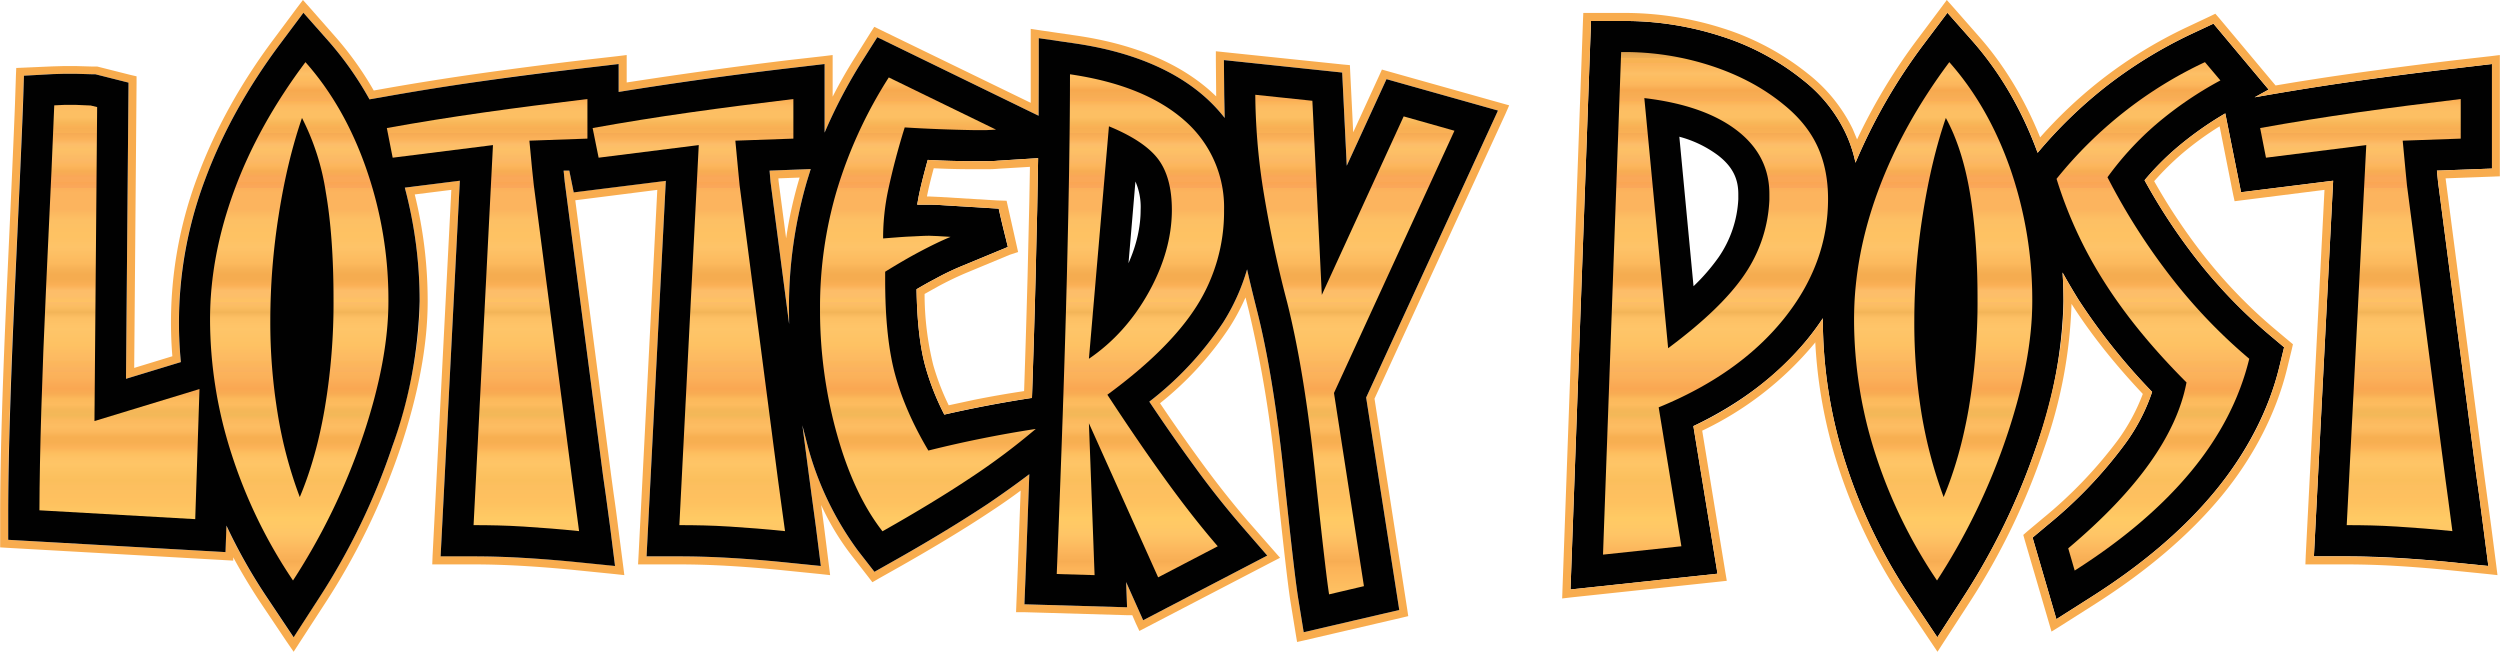
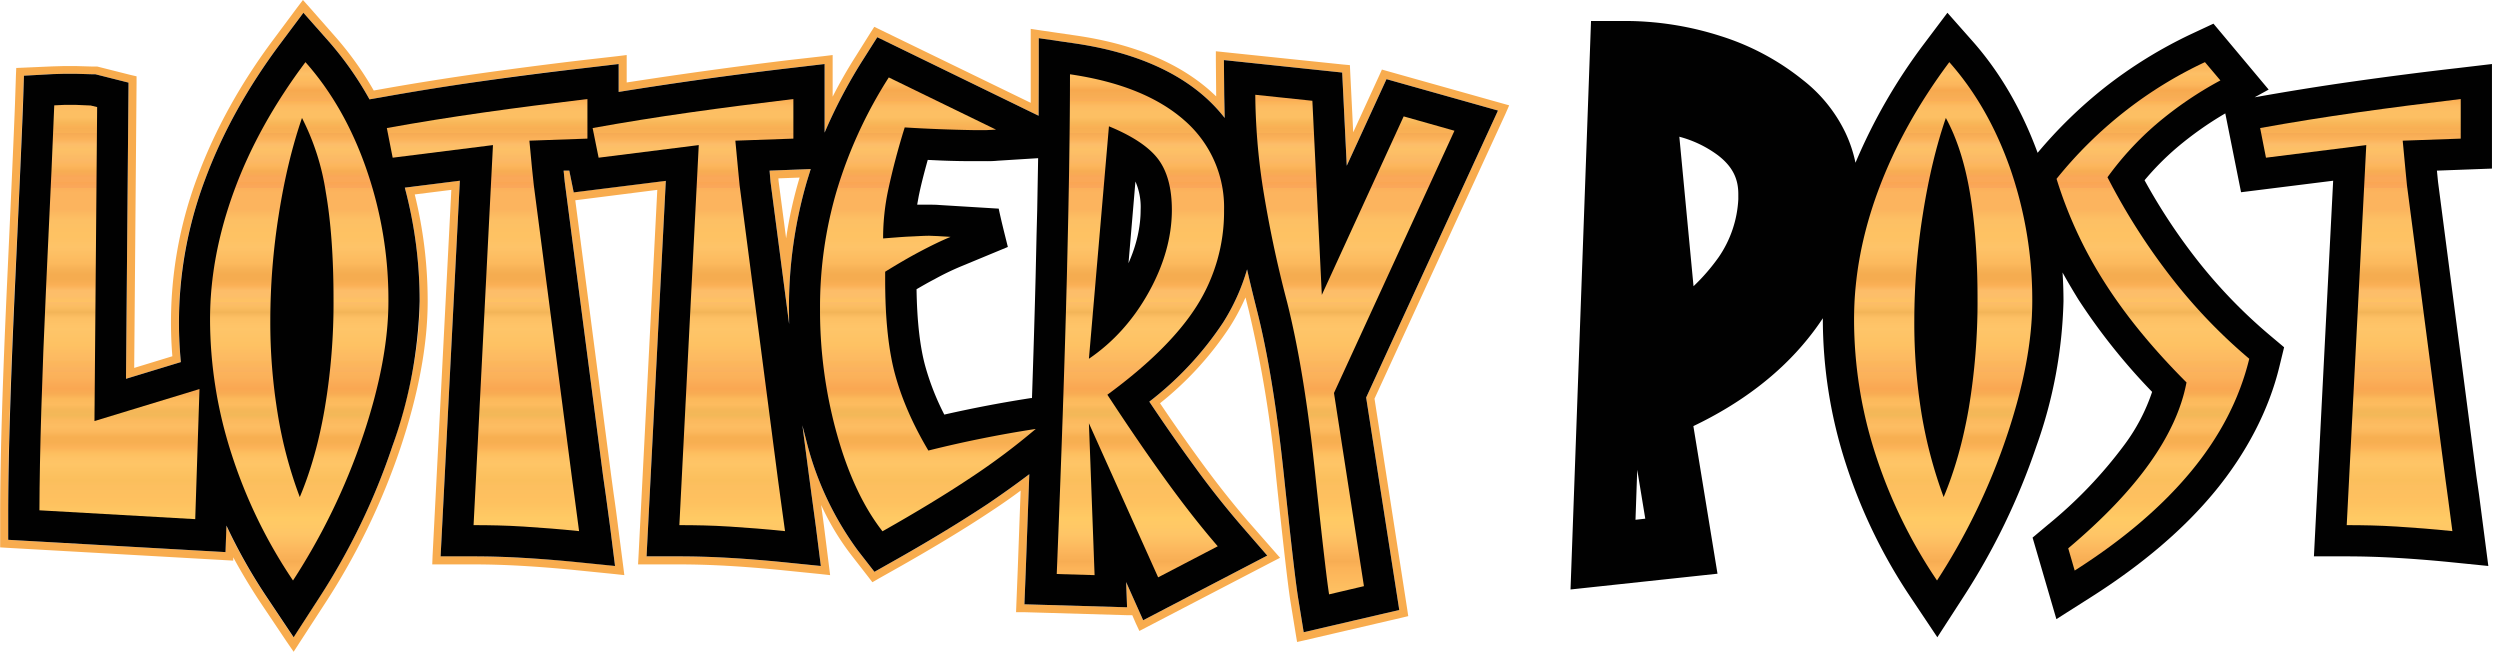
<svg xmlns="http://www.w3.org/2000/svg" xmlns:xlink="http://www.w3.org/1999/xlink" viewBox="0 0 1585.3 413.3">
  <defs>
    <linearGradient id="a" x1="75.75" y1="33.03" x2="75.75" y2="376.86" gradientUnits="userSpaceOnUse">
      <stop offset="0" stop-color="#c08946" />
      <stop offset="0" stop-color="#db9e4c" />
      <stop offset=".01" stop-color="#ecab52" />
      <stop offset=".01" stop-color="#f5ac55" />
      <stop offset=".01" stop-color="#f8b353" />
      <stop offset=".02" stop-color="#f8b353" />
      <stop offset=".02" stop-color="#fbb25a" />
      <stop offset=".03" stop-color="#fcb95e" />
      <stop offset=".04" stop-color="#fdbf66" />
      <stop offset=".05" stop-color="#fdbc5f" />
      <stop offset=".06" stop-color="#fcb65c" />
      <stop offset=".07" stop-color="#f7a94f" />
      <stop offset=".08" stop-color="#f7ad53" />
      <stop offset=".09" stop-color="#fbae58" />
      <stop offset=".09" stop-color="#fbb255" />
      <stop offset=".1" stop-color="#fdbb62" />
      <stop offset=".11" stop-color="#fdbf63" />
      <stop offset=".12" stop-color="#fdbf63" />
      <stop offset=".13" stop-color="#f8b759" />
      <stop offset=".14" stop-color="#f9af54" />
      <stop offset=".14" stop-color="#f7af54" />
      <stop offset=".15" stop-color="#fab155" />
      <stop offset=".15" stop-color="#f7ac55" />
      <stop offset=".15" stop-color="#f6ab54" />
      <stop offset=".16" stop-color="#fbb259" />
      <stop offset=".17" stop-color="#fdbd69" />
      <stop offset=".18" stop-color="#fdc166" />
      <stop offset=".2" stop-color="#fcb865" />
      <stop offset=".21" stop-color="#fcb65c" />
      <stop offset=".22" stop-color="#f7ad53" />
      <stop offset=".23" stop-color="#faa757" />
      <stop offset=".23" stop-color="#faa85a" />
      <stop offset=".24" stop-color="#faa856" />
      <stop offset=".24" stop-color="#faa653" />
      <stop offset=".25" stop-color="#faa75b" />
      <stop offset=".25" stop-color="#fbb05b" />
      <stop offset=".26" stop-color="#fcb45e" />
      <stop offset=".29" stop-color="#fcb45e" />
      <stop offset=".31" stop-color="#fdc064" />
      <stop offset=".34" stop-color="#fec263" />
      <stop offset=".36" stop-color="#fec368" />
      <stop offset=".39" stop-color="#fcb95d" />
      <stop offset=".4" stop-color="#f6b156" />
      <stop offset=".41" stop-color="#f5ac50" />
      <stop offset=".42" stop-color="#f5ac50" />
      <stop offset=".43" stop-color="#fbb056" />
      <stop offset=".44" stop-color="#fdbd69" />
      <stop offset=".45" stop-color="#fdbe69" />
      <stop offset=".46" stop-color="#fec263" />
      <stop offset=".46" stop-color="#fdbd69" />
      <stop offset=".47" stop-color="#fbbd61" />
      <stop offset=".48" stop-color="#f3b558" />
      <stop offset=".49" stop-color="#fdc064" />
      <stop offset=".51" stop-color="#fec569" />
      <stop offset=".54" stop-color="#fec263" />
      <stop offset=".56" stop-color="#fdbb62" />
      <stop offset=".57" stop-color="#fcb960" />
      <stop offset=".57" stop-color="#fcb85d" />
      <stop offset=".59" stop-color="#fbb15e" />
      <stop offset=".59" stop-color="#fcb35b" />
      <stop offset=".6" stop-color="#fbb15a" />
      <stop offset=".62" stop-color="#faa752" />
      <stop offset=".63" stop-color="#f8ac53" />
      <stop offset=".64" stop-color="#fcb95b" />
      <stop offset=".65" stop-color="#fdbc5f" />
      <stop offset=".66" stop-color="#f5b758" />
      <stop offset=".67" stop-color="#f3b858" />
      <stop offset=".68" stop-color="#fcb95e" />
      <stop offset=".69" stop-color="#fdbd62" />
      <stop offset=".7" stop-color="#fcb85d" />
      <stop offset=".71" stop-color="#f7af51" />
      <stop offset=".72" stop-color="#f7af51" />
      <stop offset=".73" stop-color="#fcb358" />
      <stop offset=".74" stop-color="#fdbf5f" />
      <stop offset=".75" stop-color="#fec365" />
      <stop offset=".76" stop-color="#fec566" />
      <stop offset=".79" stop-color="#fbbf5c" />
      <stop offset=".8" stop-color="#fdbf5f" />
      <stop offset=".83" stop-color="#fec15f" />
      <stop offset=".86" stop-color="#ffca64" />
      <stop offset=".87" stop-color="#ffc965" />
      <stop offset=".89" stop-color="#fec566" />
      <stop offset=".92" stop-color="#fcb65c" />
      <stop offset=".94" stop-color="#f7ad53" />
      <stop offset=".95" stop-color="#fcb358" />
      <stop offset="1" stop-color="#fec263" />
    </linearGradient>
    <linearGradient id="b" x1="189.76" y1="33.03" x2="189.76" y2="376.86" xlink:href="#a" />
    <linearGradient id="c" x1="308.9" y1="33.03" x2="308.9" y2="376.86" xlink:href="#a" />
    <linearGradient id="d" x1="439.45" y1="33.03" x2="439.45" y2="376.86" xlink:href="#a" />
    <linearGradient id="e" x1="588.4" y1="33.03" x2="588.4" y2="376.86" xlink:href="#a" />
    <linearGradient id="f" x1="723.14" y1="33.03" x2="723.14" y2="376.86" xlink:href="#a" />
    <linearGradient id="g" x1="859.16" y1="33.03" x2="859.16" y2="376.86" xlink:href="#a" />
    <linearGradient id="h" x1="1087.86" y1="33.03" x2="1087.86" y2="376.86" xlink:href="#a" />
    <linearGradient id="i" x1="1232.2" y1="33.03" x2="1232.2" y2="376.86" xlink:href="#a" />
    <linearGradient id="j" x1="1365.22" y1="33.03" x2="1365.22" y2="376.86" xlink:href="#a" />
    <linearGradient id="k" x1="1496.8" y1="33.03" x2="1496.8" y2="376.86" xlink:href="#a" />
    <style>.a{fill:#231f20}.b{fill:#f8ac4e}.c{fill:#010101}</style>
  </defs>
-   <path class="a" d="M837.6 384.6l-1.1-6.7c-1.5-9.3-4.5-35.6-9-78.4s-10.4-78.2-17.6-106.6-12.6-53.7-15.6-73.8a417.6 417.6 0 01-4.6-59V53l48.7 5.1 5 102.5 43.3-94.4 44.6 12.6-78.8 171.3 19.6 126.5zM802.5 67.2a396.7 396.7 0 004.5 50c2.9 19.7 8 44.1 15.3 72.6s13.3 65.4 17.9 108.4a3490 3490 0 007.9 70.9l9.6-2.3-18.4-118.5L913.4 87l-19.8-5.6-60.5 132.1-7-143.9zM1562.5 343.9l-8-.8a572.9 572.9 0 00-66.4-3.7h-6.7l12.3-240.1-61.9 7.8-6.2-31.1 6.4-1.1a2438 2438 0 01127.7-18.4l7.1-.8V94l-36.2 1.3 1 10.2 1.1 11.3 24.3 186.4 1.7 12.3 2.8 20.5zm-67.6-17.2a564.4 564.4 0 0152.9 3l-1.7-12.4a766 766 0 01-1.8-12.7L1520 118.1l-1.1-11.3-1.6-17-.7-6.7 37.5-1.4V70c-20 2.4-39.6 5-58.4 7.6s-37.1 5.6-55 8.7l1.3 6.6 65.2-8.2z" />
  <path class="b" d="M44.9 304.9l59.8 3.4 1.2-34.6-60.8 18.6-.2 12.6zm5.2-8.8l50.4-15.5-.7 22.3-49.7-2.8zM327.5 186.7L321 313.6l12.1.6 11.2.7c-.8-6.1-1.1-7.8-1.1-8.6zm5.9 122.4l-7-.4 3.4-65.5 8.3 63.7a24.2 24.2 0 00.3 2.5zM191.2 203.3l.1 7.2c.3-6.7.4-13.6.4-20.5v-6.5c-.3 6.7-.5 13.3-.5 19.8z" />
  <path class="b" d="M957 66.8l-5.7-1.6-70.8-19.9-4.2-1.2-1.8 4-16.4 35.8-1.9-38.2-.2-4.4-4.4-.4-74.9-7.8-5.7-.6v5.7l.2 22.1v.8l-3.9-3.6c-20.4-18-49.1-29.8-85.2-35l-22.6-3.3-5.9-.9v46.9L558.5 19l-4.1-2-2.5 3.9-9.4 15A306.7 306.7 0 00528 61.3V34.9l-5.7.7-22.1 2.5a3119 3119 0 00-102.8 14.2V34.9l-5.7.7-22 2.5c-22.8 2.7-45.1 5.6-66.3 8.6s-42.3 6.4-62.5 10l-3.9.7a208.6 208.6 0 00-24.7-34.5l-16-18.2-4.2-4.7-3.8 5-14.5 19.5c-21.1 28.1-37.4 57.6-48.5 87.4a262 262 0 00-16 114l-24.2 7.4 1.5-180.9v-4l-3.9-.9-21-5.3h-2.9l-10.4-.3h-8.2l-7.1.2-18.1.8-4.7.2-.2 4.7-.6 18.1c-.6 16.6-2.3 54.7-5 113.4S.2 287 .1 323.5v23.6l4.8.3 137.8 7.8 5.2.3v-2.1a380 380 0 0017.2 28.6l16.7 24.9 4.4 6.4 4.2-6.5 16.3-25.1a434.1 434.1 0 0047-97c11.6-34.5 17.5-66 17.5-93.7a282.6 282.6 0 00-8.2-67.7l23.2-2.9-11.9 232.1-.2 5.4h26.2c9.5 0 19.7.3 30.2.9s22.2 1.5 34.2 2.7l24.8 2.5 6.4.7-.8-6.4-3.2-24.7a969 969 0 00-2.8-20.7l-1.6-11.8L364.8 127l52-6.6-11.9 232.1-.3 5.4h26.2c9.5 0 19.7.3 30.3.9s22.2 1.5 34.2 2.7L520 364l6.4.7-.8-6.4-3.1-24.7-1.8-13.4a162.7 162.7 0 0019.3 32l10.5 13.5 2.7 3.5 3.8-2.2 14.9-8.4c22-12.5 41.3-24.2 57.3-34.9q9.3-6.1 18-12.6l-1.9 51.9-.8 20-.2 5.2h5.1l65.1 1.9h3.5l2.2 5.1 2.3 4.9 4.8-2.5 78.6-40.9 5.8-3-4.3-4.9-16.4-18.7a619.8 619.8 0 01-30.5-38.8 1163 1163 0 01-24.9-35.6 208 208 0 0044.3-48.5 138.4 138.4 0 009.9-18.6l2.2 8.8a775.3 775.3 0 0117.1 104c4.6 43.8 7.6 69.7 9.1 79.4l3.4 20.9.9 5.4 5.3-1.2 60.6-14.1 4.6-1.1-.7-4.7-20.7-133.2 83-180.5zm-90.7 185.3l21 134.7-60.6 14.1-3.4-20.9c-1.6-9.6-4.6-35.5-9.2-79.1-4.4-41.7-10.1-77-17.2-104.7-2.2-8.8-4.3-17.3-6.1-25.4a130.8 130.8 0 01-15.2 33.7 208.8 208.8 0 01-46.8 50.2c9.9 14.8 19.2 28.1 27.6 39.6a567.4 567.4 0 0030.8 39.1l16.4 18.9-78.7 41-10.8-24.2.6 16-65.1-1.9.8-20 2.3-62.5c-8.2 6.2-17 12.5-26.3 18.8a965.8 965.8 0 01-57 34.7l-14.9 8.4-10.5-13.5a198 198 0 01-32.3-68.1l-2.9-11.3 4.2 32 1.6 11.9 2.8 20.7 3.1 24.6-24.7-2.5c-12.1-1.2-23.7-2.1-34.4-2.7s-21-.9-30.6-.9H410l12.2-238.2-58.4 7.3-2.8-13.8h-3.6l.7 7.1 24.3 186.4 1.7 11.9 2.8 20.7 3.1 24.6-24.8-2.5a786.6 786.6 0 00-64.9-3.6h-20.9l12.2-238.2-34.9 4.5a278.3 278.3 0 019.4 72c0 27.1-5.8 58.1-17.3 92a422.1 422.1 0 01-46.4 95.9l-16.3 25.2-16.7-25a341.5 341.5 0 01-25.9-45.8l-.6 16.8-137.8-7.8v-18.8c.1-36.4 1.6-84.8 4.4-144s4.4-96.8 5-113.4l.7-18.1 18.2-1 7-.2h8l10.2.3h1.9l21 5.3-1.6 187.8 34.8-10.6a254.4 254.4 0 0115.4-115.9c11.1-29.8 27-58.4 47.8-86.2l14.5-19.4 16.1 18.2A211.5 211.5 0 01234.3 63l7.5-1.3a2034.8 2034.8 0 01128.5-18.5l22-2.6v17.7a2368.4 2368.4 0 01108.5-15.1l22.1-2.6v43.5a325.7 325.7 0 0123.9-45.5l9.5-15 102.3 49.8.1-26.3V24.2l22.7 3.3c35.1 5.1 62.9 16.5 82.6 33.9a99.2 99.2 0 0112.6 13.4l-.3-14.6-.2-22.1 75 7.9 2.9 59.1 25.2-54.9 70.7 19.9z" />
  <path class="b" d="M548.8 243.5a246.3 246.3 0 01-7.2-65.9v-4.9h-.8c-.6 7.5-1 15.1-1 22.7a277.1 277.1 0 0010 74.9 186 186 0 0016 40.2l10.9-6.4-5-8.3a221.1 221.1 0 01-22.9-52.3zm19 59.9a170.4 170.4 0 01-8-18.6c2.3 4.5 4.8 9.1 7.5 13.6l2.4 3.9a11.8 11.8 0 01-1.9 1.1zM458.1 186.7l-6.5 126.9 12 .6 11.3.7-1.2-8.6zm5.8 122.4l-7-.4 3.4-65.6 8.3 63.8a21 21 0 01.3 2.5zM488.6 115.3l11.8 90.2-.1-10.1a284.9 284.9 0 0111.5-80.8l2.3-7.4-26.1 1 .6 7.1zm18.5-2.7l-.2.5a267.9 267.9 0 00-8.4 38l-4.8-36.4-.1-1.6zM720 115.1l-4.4 51.8" />
  <path class="a" d="M130 336l-111.4-6.4v-6c.1-36.2 1.6-84.5 4.3-143.5S27.4 83.2 28 66.6l.2-5.9 5.8-.3 6.7-.3h7.7l9.4.3h.7l9.5 2.4-1.6 195.6 66.8-20.5zm-98.6-18.4l86.2 4.9 2.3-67.1-66.5 20.3 1.8-202.6-7-.3h-7.7c-.7 19-2.3 55.2-4.8 107.8-2.6 55.7-4.1 101.7-4.3 137z" />
  <path class="a" d="M185.9 379.7l-5.4-8a326.7 326.7 0 01-39.9-82.2 288 288 0 01-13.8-87c0-27.5 5.4-55.8 15.9-84.1s25.9-56.1 45.9-82.9l4.7-6.2 5.2 5.8c17 19.3 30.5 42.9 39.9 70.2a259.1 259.1 0 0114.3 85.7c0 25.7-5.6 55.2-16.6 87.8a415.9 415.9 0 01-44.9 92.8zm8.1-330a316 316 0 00-39.4 73.1 231 231 0 00-15 79.7 274.6 274.6 0 0013.1 83.1 312.8 312.8 0 0033 70.7 404.5 404.5 0 0038.4-81.6 267.7 267.7 0 0015.8-83.7 246.7 246.7 0 00-13.5-81.5c-8-22.9-18.8-43-32.4-59.8zm-4.2 282.7l-5.7-15a282.6 282.6 0 01-14.3-53.9 360 360 0 01-4.8-60.2 444 444 0 015.5-68.4c3.7-23 8.7-43.9 14.9-62.1l4.7-13.7 7 12.7c7.1 13.1 12.5 29.6 15.8 49s5 42.3 5 69.2a413.2 413.2 0 01-5.6 69.6 269.1 269.1 0 01-16.3 58.1zm2.8-239.6a386.4 386.4 0 00-9.5 44.1 431.4 431.4 0 00-5.3 66.4 356.7 356.7 0 004.5 58.1 278.3 278.3 0 008.1 34.7 274.3 274.3 0 009.3-38.7 397.6 397.6 0 005.4-67.4c0-26.2-1.6-48.7-4.8-67.1a178.3 178.3 0 00-7.7-30.1zM374.6 343.9l-8-.8a572.1 572.1 0 00-66.3-3.7h-6.8l12.3-240.1-61.9 7.8-6.2-31.1 6.4-1.1a2438 2438 0 01127.7-18.4l7.1-.8V94l-36.2 1.3 1 10.3 1.1 11.2 24.3 186.4 1.7 12.3 2.8 20.5zM307 326.7a564.4 564.4 0 0152.9 3l-1.7-12.4a766 766 0 01-1.8-12.7l-24.3-186.5-1.1-11.3-1.6-17-.7-6.7 37.5-1.4V70c-20 2.4-39.6 5-58.4 7.6s-37.1 5.6-55 8.7l1.3 6.6 65.2-8.2z" />
  <path class="a" d="M505.1 343.9l-8-.8a575 575 0 00-66.3-3.7h-6.7l12.3-240.1-61.9 7.8-6.2-31.1 6.4-1.1c20-3.6 40.8-6.9 61.9-9.9s43.2-5.9 65.8-8.5l7.1-.8V94l-36.3 1.3 1 10.2 1.1 11.3 24.4 186.4 1.7 12.3 2.7 20.5zm-67.6-17.2a564.4 564.4 0 0152.9 3l-1.7-12.4-1.7-12.7-24.4-186.5-1.1-11.3-1.6-17-.6-6.7 37.4-1.4V70c-20 2.4-39.6 5-58.3 7.6s-37.2 5.6-55.1 8.7l1.4 6.6 65.2-8.2zM558 345.2l-3.4-4.3a182.7 182.7 0 01-30-63.6 304.5 304.5 0 01-10.9-81.9 272.9 272.9 0 0110.9-77 296.4 296.4 0 0133.6-72.7l3-4.8L656.1 87 632 88.6l-6.1.2h-9.1c-5.7 0-12.3-.1-19.3-.4l-19.2-1a382.4 382.4 0 00-8.9 34.8 144.9 144.9 0 00-2.9 22l10-.7c4.9-.3 9.2-.5 12.9-.5l5.5.2 35.8 2.3-25.5 10.5a201.9 201.9 0 00-19 9.2c-5.9 3.1-12.1 6.7-18.5 10.6v1.7c0 24.2 2.1 44 6.3 58.9a190.5 190.5 0 0017.9 41.9 785.6 785.6 0 0163.9-12.7l21.9-3.2-16.8 14.4a428.9 428.9 0 01-42 31.4 857 857 0 01-56.1 34.2zm8-287.8a276.4 276.4 0 00-29.1 64.7 253.7 253.7 0 00-10.5 73.3 287.9 287.9 0 0010.5 78.5 177.9 177.9 0 0024.5 54.7c19.3-11 36.2-21.4 50.4-30.9 7.7-5.1 15-10.3 21.9-15.4l-10.1 2a618 618 0 00-33.3 7.6l-4.6 1.2-2.4-4.1a208.1 208.1 0 01-21.6-49.1c-4.5-16-6.7-36.9-6.7-62.3v-8.8l3-1.9c6-3.8 12-7.3 17.8-10.5l-15.3 1.2-6.9.6v-8.7a152.1 152.1 0 013.3-29.7A416 416 0 01567.6 79l1.4-4.9 5.1.4c8.9.5 16.9 1 23.9 1.2l6.1.3z" />
-   <path class="a" d="M731.3 374.8l-33.2-73.9 2.6 70.4-37.2-1.1.2-6.4c2.9-72 5-135.2 6.4-187.8s2-96 2-128.9v-7.4l7.3 1.1c32.5 4.7 58 15 75.7 30.6s27.4 36.9 27.4 62a118.5 118.5 0 01-18.2 64 219 219 0 01-53.5 54.4c12.6 19.2 24.3 36.2 34.8 50.5s21.9 28.9 31.4 39.9l5.3 6.1zm-54.6-17l10.8.3-4.4-117.9h-.1v-4.4l.4.9L697.6 71l8 3.2c16.2 6.6 27.3 14.1 33.9 22.8s10 21 10 36.1c0 18.1-5.2 36.7-15.4 55.1a127.7 127.7 0 01-40 44.6l-9.7 6.5 53 118 24.8-12.9c-8.4-10-17.4-21.6-26.9-34.6a1410.2 1410.2 0 01-38.5-56l-3.3-5.1 4.9-3.6c25.5-18.6 44-37 55.1-54.5a106.1 106.1 0 0016.3-57.2c0-21.6-7.6-38.7-23.1-52.4s-35.3-21.7-61.8-26.4c-.1 32-.8 72.9-2.1 121.7-1.3 51.1-3.3 112.1-6.1 181.5zm32.1-268.2l-10.7 123.9a116.8 116.8 0 0024.8-31.4 101.1 101.1 0 0013.8-49c0-12.2-2.5-21.8-7.4-28.4s-11-10.5-20.5-15.1z" />
  <path class="c" d="M949.9 70.1l-70.7-19.9-25.2 54.9-2.9-59.1-75-7.9.2 22.1.3 14.6A99.2 99.2 0 00764 61.4c-19.7-17.4-47.5-28.8-82.6-33.9l-22.7-3.3v22.9l-.1 26.3-102.3-49.8-9.5 15a325.7 325.7 0 00-23.9 45.5V40.6l-22.1 2.6a2517 2517 0 00-108.5 15.1V40.6l-22 2.6c-22.7 2.6-45 5.5-66.2 8.5s-42.1 6.4-62.3 10l-7.5 1.3a211.5 211.5 0 00-25.8-36.7L192.4 8.1l-14.5 19.4c-20.8 27.8-36.9 56.8-47.8 86.2a257.3 257.3 0 00-15.4 115.9l-34.8 10.6 1.6-187.8-21-5.3h-1.9l-10.2-.3h-8l-7 .2-18.2 1-.6 18.1c-.6 16.6-2.3 54.7-5 113.4s-4.3 107.6-4.4 144v18.8l137.8 7.8.6-16.8a341.5 341.5 0 0025.9 45.8l16.7 25 16.3-25.2a422.1 422.1 0 0046.3-95.9 291.2 291.2 0 0017.3-92 278.3 278.3 0 00-9.4-72l34.9-4.4-12.2 238.2h20.9c9.6 0 19.9.3 30.5.9s22.4 1.5 34.4 2.7l24.8 2.5-3.1-24.6-2.8-20.7-1.7-11.9-24.3-186.4-.7-7.1h3.6l2.8 13.8 58.4-7.3L410 352.8h20.8c9.6 0 19.9.3 30.6.9s22.3 1.5 34.4 2.7l24.7 2.5-3.1-24.6-2.8-20.7-1.6-11.9-4.2-32 2.9 11.3a198 198 0 0032.3 68.1l10.5 13.5 14.9-8.4c21.9-12.4 41-24.1 57-34.7 9.3-6.3 18.1-12.6 26.3-18.8l-2.3 62.5-.8 20 65.1 1.9-.6-16 10.8 24.2 78.7-41-16.4-18.9a567.4 567.4 0 01-30.8-39.1c-8.4-11.5-17.7-24.8-27.6-39.6a208.8 208.8 0 0046.8-50.2 130.8 130.8 0 0015.2-33.7c1.8 8.1 3.9 16.6 6.1 25.4 7.1 27.7 12.8 63 17.2 104.7 4.6 43.6 7.6 69.5 9.2 79.1l3.4 20.9 60.6-14.1-21-134.7zM104.7 308.3l-59.8-3.4.2-12.6 60.8-18.6zm228.4 5.9l-12.1-.6 6.5-126.9 15.7 119.6c0 .8.3 2.5 1.1 8.6zm130.5 0l-12-.6 6.5-126.9 15.6 119.6 1.2 8.6zm48.2-199.6a284.9 284.9 0 00-11.5 80.8l.1 10.1-11.8-90.2-.6-7.1 26.1-1-2.3 7.4zm54 195.9a186 186 0 01-16-40.2 277.1 277.1 0 01-10-74.9c0-7.6.4-15.2 1-22.7h.8v4.9c0 27 2.3 48.5 7.2 65.9a221.1 221.1 0 0022.9 52.3l5 8.3zm91.9-176.7l-.4 15.2-.6 26.7q-.9 35.3-2.3 76.7h-.5a795.6 795.6 0 00-55.1 10.5 163.3 163.3 0 01-11.9-30.1c-3.5-12.4-5.4-29-5.7-49.4 3.8-2.2 7.6-4.4 11.3-6.3a167.8 167.8 0 0117.9-8.6l28.7-11.9c-2-8.1-4.1-16.2-5.8-24.3l-37.6-2.3c-2.4-.2-4.4-.2-6.3-.2h-7.8l.9-5c1.3-6.6 3.3-14.4 5.8-23.4l8.6.4c7.3.3 14 .4 19.9.4h9.5a66 66 0 006.5-.3l25.5-1.6-.6 33.5zm57.9 33.1l4.4-51.8a40.4 40.4 0 013.3 18c0 10.9-2.6 22.3-7.7 33.8z" />
  <path class="a" d="M1311.9 371.7l-7.7-26.2 3.2-2.6c21.5-18.2 38.6-36 50.7-53 11-15.5 18.2-30.7 21.5-45.3a386 386 0 01-50.3-61.8 282.9 282.9 0 01-31.3-67.5l-.9-3.3 2.1-2.6a267 267 0 0143.7-43.3 272.5 272.5 0 0152.6-32.5l4.4-2.1 18 21.4-6.9 3.7a228.3 228.3 0 00-39.3 26.9 188 188 0 00-27.8 29.4 403.7 403.7 0 0038.1 59.3 336 336 0 0048.4 50.4l3 2.5-.9 3.9c-6.3 25.9-19.1 50.8-38.1 73.9s-44.2 44.5-75.4 64.3zm6.9-21.8l.5 1.9c26.8-17.8 48.7-37 65.2-57s28.5-42.3 34.6-65a349.7 349.7 0 01-47.2-49.8 417.2 417.2 0 01-41.2-64.7l-1.8-3.5 2.3-3.2a196 196 0 0132.2-34.8 238.7 238.7 0 0134.7-24.6l-1.6-1.9a257.6 257.6 0 00-45.7 28.8 261.9 261.9 0 00-39.5 38.6 262.7 262.7 0 0028.8 61.2 368 368 0 0051 62.1l2.3 2.4-.6 3.3c-3.2 17.4-11.4 35.4-24.4 53.6s-28.7 34.7-49.6 52.6zM1009.9 358.8l11.9-332.1h7.6a187.5 187.5 0 0157.6 8.9 145 145 0 0147.8 25.6c10.4 8.3 18.2 17.9 23.2 28.5s7.6 22.8 7.6 36.4c0 29-10 56-29.7 80.4s-44.4 41.7-77 55.7l14.7 89.8zm24.2-319.3l-10.9 305.1 35.6-3.9-14.1-86.4 4.7-1.9c32.7-13.4 58.5-31.6 76.6-53.9s26.8-46.4 26.8-72.4c0-11.7-2.1-22.1-6.3-31s-10.8-16.9-19.7-24a134.5 134.5 0 00-43.7-23.4 173.4 173.4 0 00-49-8.2zm18.4 193.2l-16.9-177.8 7.9.9c26.4 3.2 47.2 10.6 61.8 21.9s23.1 27.1 23.1 45.3v4a97 97 0 01-16.8 50.6 214.7 214.7 0 01-50 48.3zm-2.7-163.1l13.3 139.1c17.2-13.6 30-26.5 37.9-38.2a85 85 0 0014.7-43.9V123c0-14.3-6-25.8-18.2-35.2s-27.4-14.9-47.7-18.2zM1228.3 379.7l-5.3-8a327.1 327.1 0 01-40-82.2 287.8 287.8 0 01-13.7-87c0-27.5 5.3-55.8 15.8-84.1s25.9-56.1 45.9-82.9l4.7-6.2 5.2 5.8a207.8 207.8 0 0140 70.2 261.6 261.6 0 0114.2 85.7c0 25.7-5.6 55.2-16.5 87.8a416.2 416.2 0 01-45 92.8zm8.2-330a308.7 308.7 0 00-39.4 73.1 228.8 228.8 0 00-15.1 79.7 274.8 274.8 0 0013.2 83.1 308.5 308.5 0 0033 70.7 398.8 398.8 0 0038.3-81.6 268.1 268.1 0 0015.9-83.7 246.7 246.7 0 00-13.6-81.5 198 198 0 00-32.3-59.8zm-4.3 282.7l-5.6-15a282.7 282.7 0 01-14.4-53.9 371.2 371.2 0 01-4.7-60.2 431.9 431.9 0 015.5-68.4c3.6-23 8.6-43.9 14.9-62.1l4.7-13.7 6.9 12.7c7.2 13.1 12.5 29.6 15.9 49s4.9 42.3 4.9 69.2a413.5 413.5 0 01-5.5 69.6 274.8 274.8 0 01-16.4 58.1zm2.8-239.6a387 387 0 00-9.4 44.1 419.5 419.5 0 00-5.4 66.4 356.4 356.4 0 004.6 58.1 297.1 297.1 0 008 34.7 274.1 274.1 0 009.4-38.7 397.6 397.6 0 005.4-67.4c0-26.2-1.6-48.7-4.8-67.1a178 178 0 00-7.8-30.1z" />
  <path class="c" d="M1580.2 40.6l-22 2.6c-22.8 2.6-45 5.5-66.2 8.5s-42.1 6.4-62.3 10l8.9-4.9-35-41.8-13.9 6.5a288.3 288.3 0 00-55.1 34 291.6 291.6 0 00-42.5 41.4c-10-27.2-23.8-51-41.1-70.6l-16.1-18.2-14.6 19.4a353.3 353.3 0 00-43.7 75.7 84.3 84.3 0 00-6.5-19.3 93.6 93.6 0 00-26.9-33.2 159 159 0 00-52-27.8 198.8 198.8 0 00-61.8-9.6h-20.5l-13 360.5 93.2-10-15.3-93.6c30.1-14.4 54.5-33 72.5-55.3a162 162 0 009.6-13.1v.7a297.7 297.7 0 0014.4 91 338.3 338.3 0 0041.5 85.6l16.7 25 16.3-25.2a426.7 426.7 0 0046.5-95.9 293.7 293.7 0 0017.2-92c0-6.1-.2-12.2-.6-18.2 3.2 5.8 6.6 11.5 10.1 17.2a389.5 389.5 0 0046.7 58.5 119.8 119.8 0 01-17.6 33.6 282.4 282.4 0 01-48.3 50.5l-9.9 8.3 15.1 51.7 22.2-14.1c32.4-20.6 58.8-43.1 78.5-67.1s34.1-51.3 40.8-79.3l2.9-11.9-9.4-7.9a324.2 324.2 0 01-46.5-48.4 372.8 372.8 0 01-32.6-49.6 174.1 174.1 0 0120.5-20.7 217.6 217.6 0 0130.7-21.7l10 50 58.4-7.3-12.2 238.2h20.8c9.7 0 20 .3 30.6.9s22.3 1.5 34.4 2.7l24.8 2.5-3.2-24.6-2.7-20.7-1.7-11.9-24.3-186.4-.7-7.1 34.9-1.3zm-543.1 289l1.1-31.7 5.1 31zm65.2-203.3a71 71 0 01-12.4 36.7 125.5 125.5 0 01-16 18.5l-9-94.8a72 72 0 0124.4 11.7c9 6.9 13 14.5 13 24.6zM1521 314.2l-12.1-.6 6.5-126.9 15.6 119.6 1.2 8.6z" />
-   <path class="b" d="M1234.9 8.1l16.1 18.2a221.3 221.3 0 0141.1 70.6 291.6 291.6 0 0142.5-41.4 288.3 288.3 0 0155.1-34l13.9-6.5 35 41.8-8.9 4.9a2034.8 2034.8 0 01128.5-18.5l22-2.6v66.3l-34.9 1.3.7 7.1 24.3 186.4 1.7 11.9 2.7 20.7 3.2 24.6-24.8-2.5a798.9 798.9 0 00-65-3.6h-20.8l12.2-238.2-58.4 7.3-10-50a217.6 217.6 0 00-30.7 21.7 174.1 174.1 0 00-20.5 20.7 372.8 372.8 0 0032.6 49.6 324.2 324.2 0 0046.5 48.4l9.4 7.9-2.9 11.9c-6.7 28-20.4 54.6-40.8 79.3s-46.1 46.5-78.5 67.1l-22.2 14.1-15.1-51.7 9.9-8.3a282.4 282.4 0 0048.3-50.5 119.8 119.8 0 0017.6-33.6A389.5 389.5 0 011318 190c-3.5-5.7-6.9-11.4-10.1-17.2.4 6 .6 12.1.6 18.2 0 27.1-5.8 58.1-17.2 92a426.7 426.7 0 01-46.5 95.9l-16.3 25.2-16.7-25a338.3 338.3 0 01-41.5-85.6 297.7 297.7 0 01-14.4-91v-.7a162 162 0 01-9.6 13.1 205.7 205.7 0 01-72.5 55.3l15.3 93.6-93.2 10 13-360.5h20.5a198.8 198.8 0 0161.8 9.6 159 159 0 0152 27.8 93.6 93.6 0 0126.9 33.2 84.3 84.3 0 016.5 19.3 353.3 353.3 0 0143.7-75.7l14.6-19.4m297.3 306.8l-1.2-8.6-15.6-119.6-6.5 126.9 12.1.6 11.2.7m-495.1 14.7l6.2-.7-5.1-31-1.1 31.7M1234.5 0l-3.7 5-14.6 19.5a364.7 364.7 0 00-38.6 63.9l-2.8-6.7a100.4 100.4 0 00-28.3-34.9 165.2 165.2 0 00-53.8-28.8 205.4 205.4 0 00-63.3-9.8H1004l-.2 4.9-13 360.5-.2 5.9 5.9-.7 93.1-9.9 5.4-.6-.9-5.3-14.7-89.9a209 209 0 0070.9-55 4.4 4.4 0 00.8-1.1 306.8 306.8 0 0014.3 78.1 343.7 343.7 0 0042.2 86.9l16.7 24.9 4.3 6.4 4.2-6.5 16.3-25.1a434.1 434.1 0 0047-97 300.8 300.8 0 0017.5-92.2v.2c12 18.9 27.2 38 45.2 57.1a123.9 123.9 0 01-15.9 29.4 283 283 0 01-47.5 49.5l-9.9 8.3-2.5 2.2.9 3.2L1299 394l1.9 6.5 5.8-3.6 22.2-14.1c32.8-20.9 59.6-43.8 79.7-68.1s34.9-52.7 41.8-81.4l2.9-11.9.7-3.1-2.4-2-9.4-7.9a318.1 318.1 0 01-45.7-47.6 376.9 376.9 0 01-30.5-45.9 180.8 180.8 0 0117.6-17.4 201.3 201.3 0 0123.9-17.4l8.5 42.9 1 4.6 4.7-.6 52.3-6.6-11.9 232.1-.2 5.4h26.1c9.6 0 19.8.3 30.3.9s22.2 1.5 34.2 2.7l24.8 2.5 6.4.7-.8-6.4-3.2-24.7-2.8-20.7-1.6-11.8-24.3-186.4-.2-1.6 29.5-1.1 4.9-.2V34.9l-5.7.7-22 2.5c-22.8 2.7-45.1 5.6-66.3 8.6a1680 1680 0 00-48.2 7.5l-.6-.7-35-41.8-2.6-3-3.5 1.7-13.8 6.5a288.4 288.4 0 00-56.2 34.6 293.3 293.3 0 00-37.6 35.6c-9.9-24.5-23-46.1-39-64.2l-16-18.2-4.2-4.7zm279.8 308.7l3.4-65.6 8.3 63.8a24.2 24.2 0 00.3 2.5l-5.1-.3-6.9-.4z" />
  <path d="M126.5 246.7l-2.7 82.5-98.8-5.6q.2-54.5 4.3-143.2c2.8-59.1 4.5-96.9 5.1-113.6l6.5-.3h7.2l9.4.4 4.1 1L59.9 267z" fill="url(#a)" />
  <path d="M193.7 39.4q24.9 28.1 38.7 68a251.6 251.6 0 0113.9 83.6q0 37.6-16.2 85.7a405.9 405.9 0 01-44.3 91.4 315.8 315.8 0 01-39.1-80.6 277.5 277.5 0 01-13.5-85c0-26.9 5.2-54.2 15.4-81.9s25.3-54.8 45.1-81.2zm-3.6 275.8q10.5-24.9 15.9-56.7a400.3 400.3 0 005.5-68.5q0-40-4.9-68.1a153.5 153.5 0 00-15.1-47.1c-6.2 18-11.1 38.3-14.7 61.1a432 432 0 00-5.4 67.4 357.5 357.5 0 004.7 59.1 273.1 273.1 0 0014 52.8z" fill="url(#b)" />
  <path d="M372.5 87.9l-36.8 1.3 1.6 17 1.2 11.3 24.3 186.4 1.7 12.5 2.7 20.4c-12.4-1.3-24.2-2.2-35.3-2.9s-21.6-.9-31.6-.9l12.3-241-63.6 8-3.7-18.8c19.9-3.6 40.5-6.9 61.6-9.9s43-5.8 65.6-8.5z" fill="url(#c)" />
  <path d="M503.1 87.9l-36.8 1.3 1.6 17 1.1 11.3 24.3 186.4 1.7 12.5 2.8 20.4c-12.5-1.3-24.2-2.2-35.3-2.9s-21.7-.9-31.7-.9l12.3-241-63.5 8-3.8-18.8c20-3.6 40.5-6.9 61.7-9.9s43-5.8 65.6-8.5z" fill="url(#d)" />
  <path d="M656.8 272a428.8 428.8 0 01-41.4 31q-23.4 15.6-55.8 33.9-18.1-23.2-28.8-61.3a292 292 0 01-10.8-80.2 260.5 260.5 0 0110.8-75.2 285 285 0 0132.8-71.1l68 33.1-5.9.3h-8.9a975 975 0 01-43.1-1.7 445 445 0 00-10.6 40.2 147.9 147.9 0 00-3.1 28.5v1.7c6.6-.5 12.2-1 16.9-1.2s8.9-.5 12.5-.5l5.1.2 8.3.5c-6.1 2.5-12.6 5.7-19.6 9.4s-14.3 8-21.9 12.7v5.3q0 37.3 6.5 60.6t20.9 47.5a744.6 744.6 0 0168.1-13.7z" fill="url(#e)" />
  <path d="M678.5 47.1q47.1 6.9 72.4 29.1a73 73 0 0125.3 57.2 111.7 111.7 0 01-17.3 60.6q-17.4 27.5-56.7 56.3c14 21.4 26.8 40 38.2 55.7s22.1 29.2 31.8 40.4l-37.8 19.7-43.9-97.7 3.6 96.3-24-.7q4.4-108.5 6.4-187.8t2-129.1zm12 180.4c15.6-10.6 28.3-24.8 38-42.3s14.6-35 14.6-52.1c0-13.7-2.9-24.5-8.7-32.2s-16.3-14.7-31.2-20.8z" fill="url(#f)" />
  <path d="M922.3 82.9l-76.4 166.3 19 122.5-22.1 5.2q-2.2-13.8-9-78.1t-17.7-107.5a740.3 740.3 0 01-15.4-73.1 406.9 406.9 0 01-4.7-58.1l36.2 3.8 6 123.1 51.9-113.2z" fill="url(#g)" />
-   <path d="M1051.8 258.3l14.4 88.1-49.7 5.3L1028 33h1.4a177.3 177.3 0 0155.6 8.7q26.6 8.7 45.8 24.4c9.7 7.8 16.9 16.5 21.5 26.3s6.9 21 6.9 33.7q0 41.4-28.3 76.4t-79.1 55.8zM1122 123c0-16.2-6.8-29.7-20.6-40.3s-33.3-17.5-58.7-20.5l15.1 158.6q33.9-25.2 48.5-46.8a90.5 90.5 0 0015.7-47.3z" fill="url(#h)" />
  <path d="M1236.1 39.4q24.9 28.1 38.8 68a254.1 254.1 0 0113.8 83.6q0 37.6-16.2 85.7a405.6 405.6 0 01-44.2 91.4 316.2 316.2 0 01-39.2-80.6 277.4 277.4 0 01-13.4-85q0-40.4 15.4-81.9t45-81.2zm-3.6 275.8q10.5-24.9 16-56.7a410.6 410.6 0 005.5-68.5c0-26.7-1.7-49.4-4.9-68.1s-8.3-34.5-15.2-47.1c-6.2 18-11 38.3-14.6 61.1a432 432 0 00-5.4 67.4 357.8 357.8 0 004.6 59.1 288.2 288.2 0 0014 52.8z" fill="url(#i)" />
  <path d="M1426.3 227.5c-6.1 25.1-18.3 48.9-36.8 71.3s-43.2 43.5-73.9 63l-4.1-14.1q33.1-27.9 51.7-54.1t23.3-51.1q-31.8-31.8-51.8-63.2a269.9 269.9 0 01-30.6-65.9 266.8 266.8 0 0142.7-42.3 262.9 262.9 0 0151.4-31.7L1408 51a232.3 232.3 0 00-40.5 27.6 194.7 194.7 0 00-31.1 33.8 402 402 0 0040.6 63.7 339.2 339.2 0 0049.3 51.4z" fill="url(#j)" />
  <path d="M1560.4 87.9l-36.8 1.3 1.6 17 1.1 11.3 24.4 186.4 1.7 12.5 2.7 20.4c-12.4-1.3-24.2-2.2-35.3-2.9s-21.6-.9-31.7-.9l12.4-241-63.6 8-3.7-18.8c19.9-3.6 40.5-6.9 61.6-9.9s43-5.8 65.6-8.5z" fill="url(#k)" />
-   <path class="b" d="M632.8 101.9c-2 .2-4.2.3-6.5.3h-9.5c-5.9 0-12.6-.1-19.9-.4l-8.6-.4c-2.5 9-4.5 16.8-5.8 23.4l-.9 5h7.8c1.9 0 3.9 0 6.3.2l37.6 2.3 2.4 10.3 1.9 7.7 1.5 6.3-28.7 11.9a167.8 167.8 0 00-17.9 8.6c-3.7 1.9-7.5 4.1-11.3 6.3.3 20.4 2.2 37 5.7 49.4a163.3 163.3 0 0011.9 30.1 687 687 0 0155.1-10.5h.5q1.4-41.4 2.3-76.7l1-41.9.6-33.5zm19.9 26.5l-1.1 47.1c-.6 22.1-1.3 46.5-2.2 72.5a646.5 646.5 0 00-32 5.6l-15.8 3.4a156.2 156.2 0 01-9.8-25.5 188.2 188.2 0 01-5.5-45.1l8.6-4.8a206 206 0 0117.4-8.4l27.9-11.6 5.4-1.8-7.3-32.5-6-.2-36.3-2.2-6.6-.3h-1.6c1-5.2 2.5-11.2 4.3-17.9l4.6.2c7.3.3 14.1.4 20.1.4h9.6c2.4 0 4.6-.1 6.7-.3l20-1.2-.4 22.6z" />
</svg>